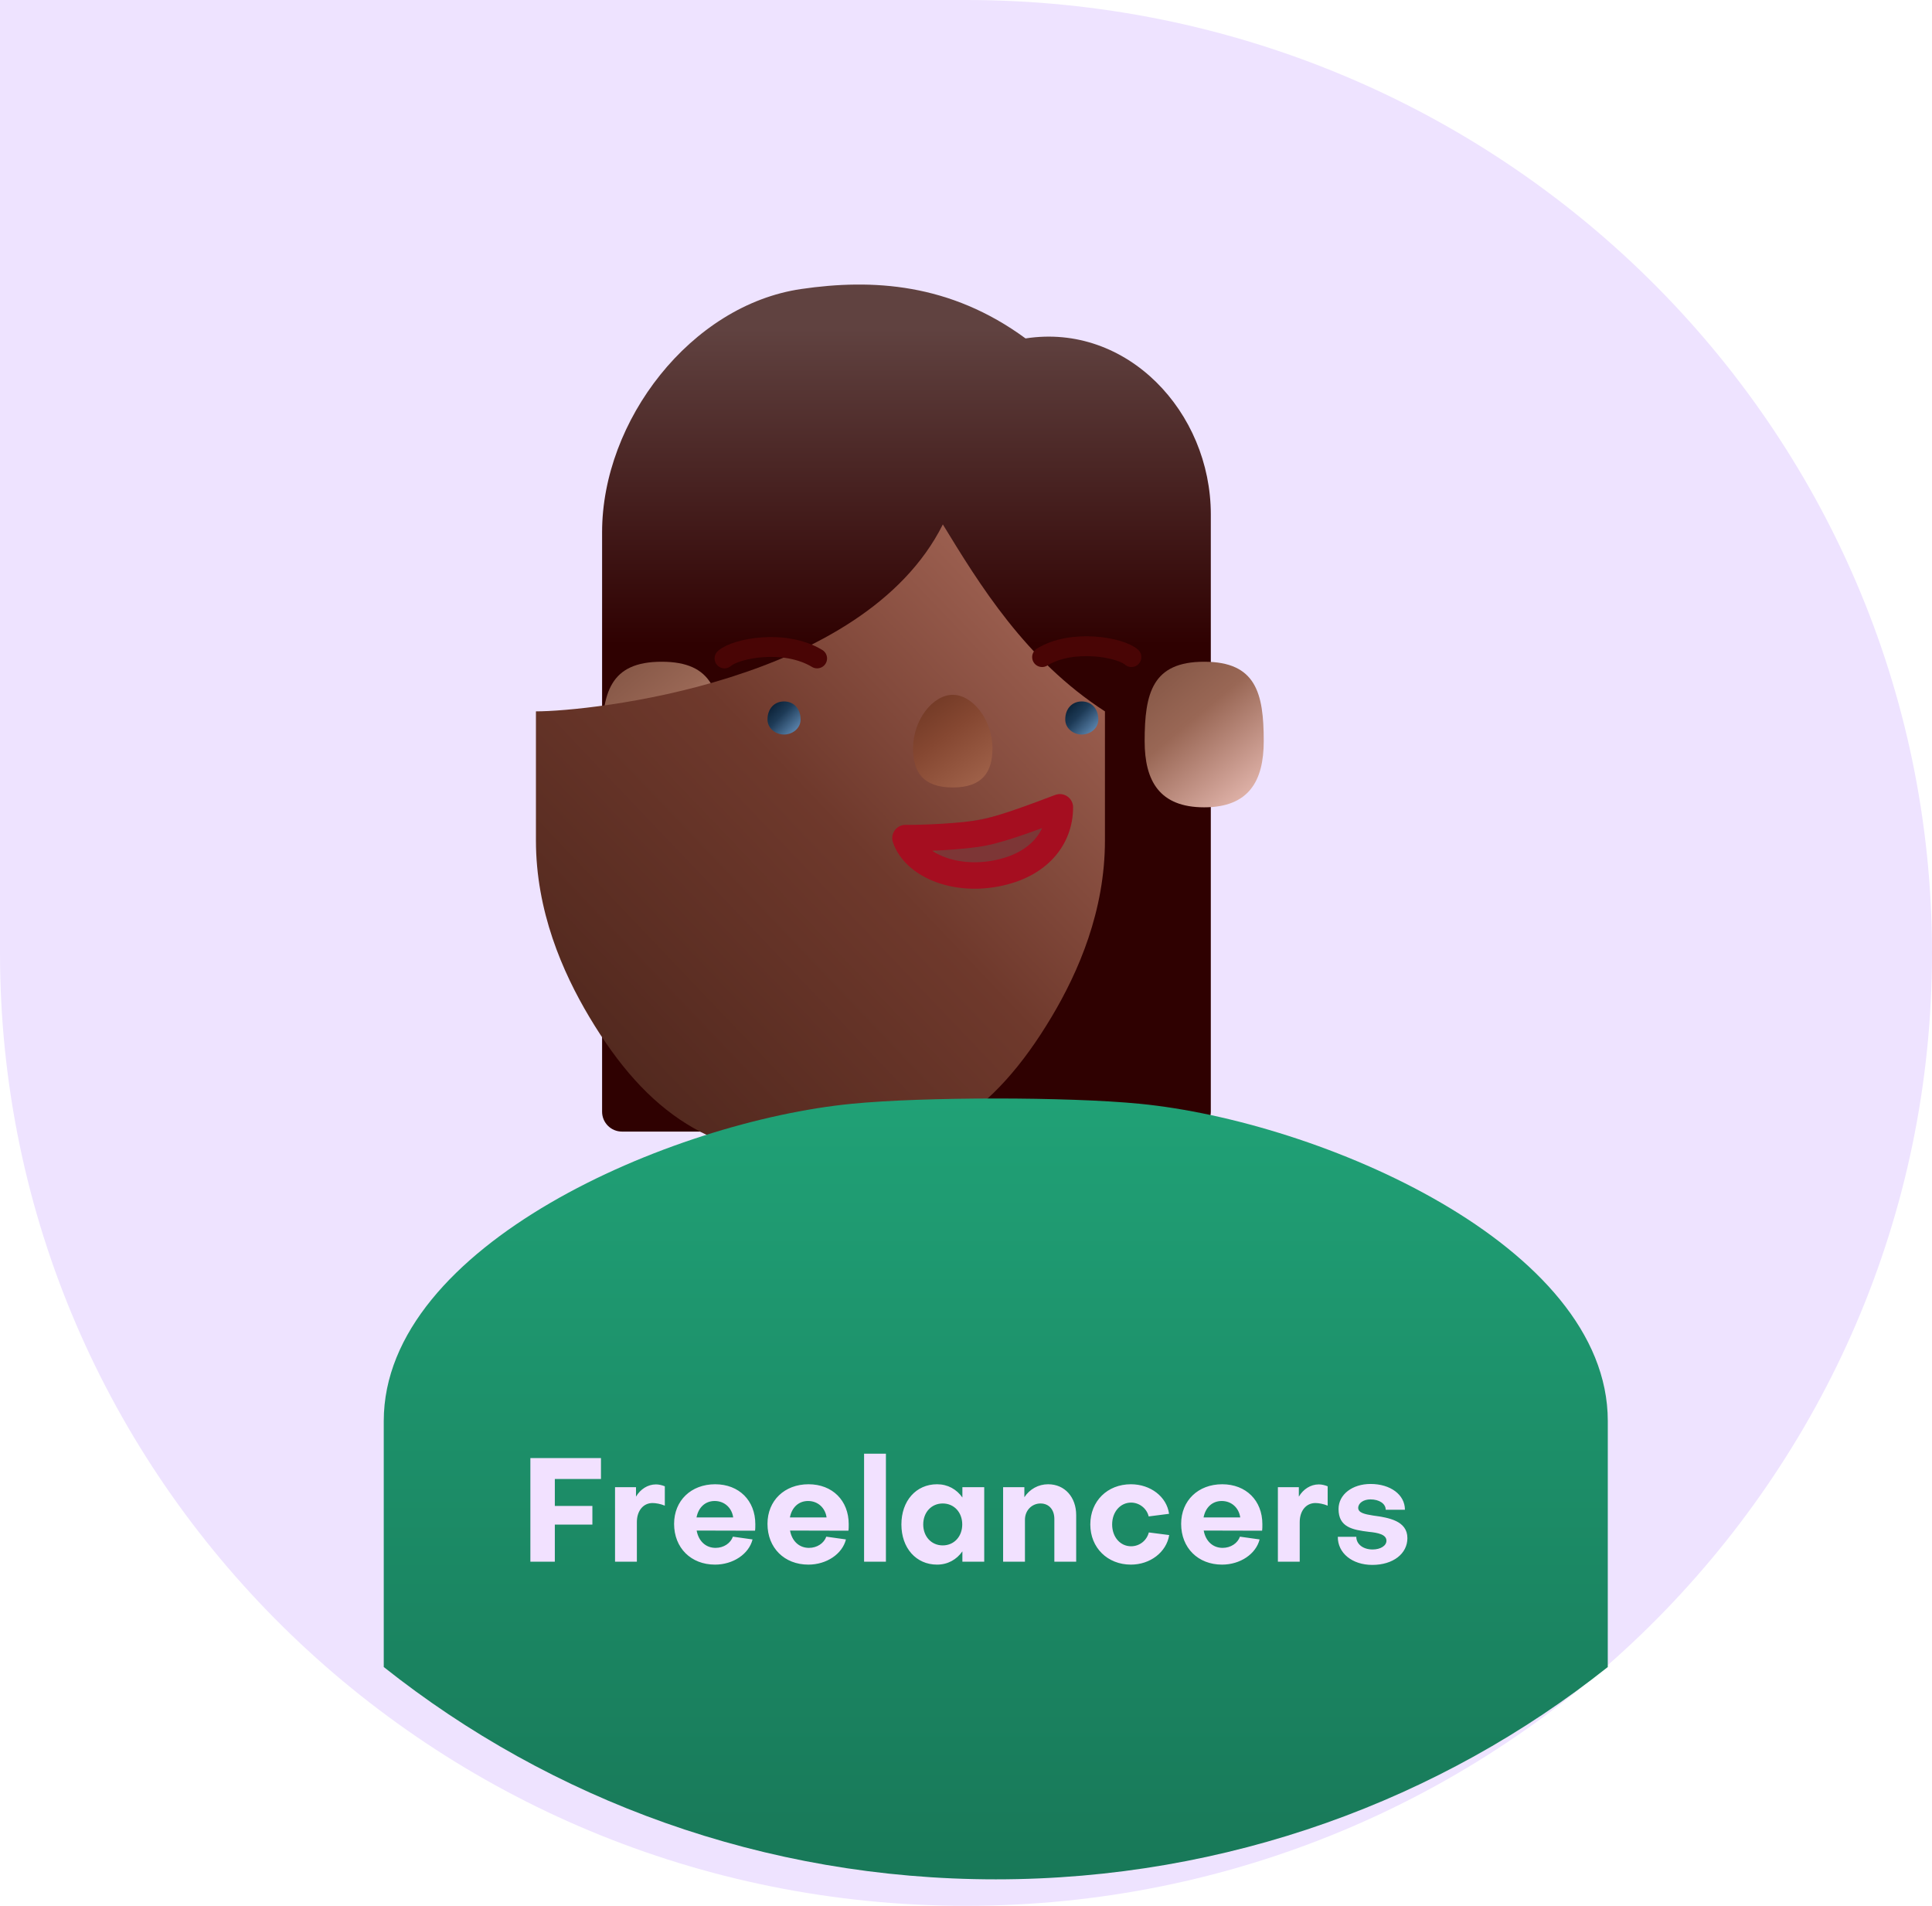
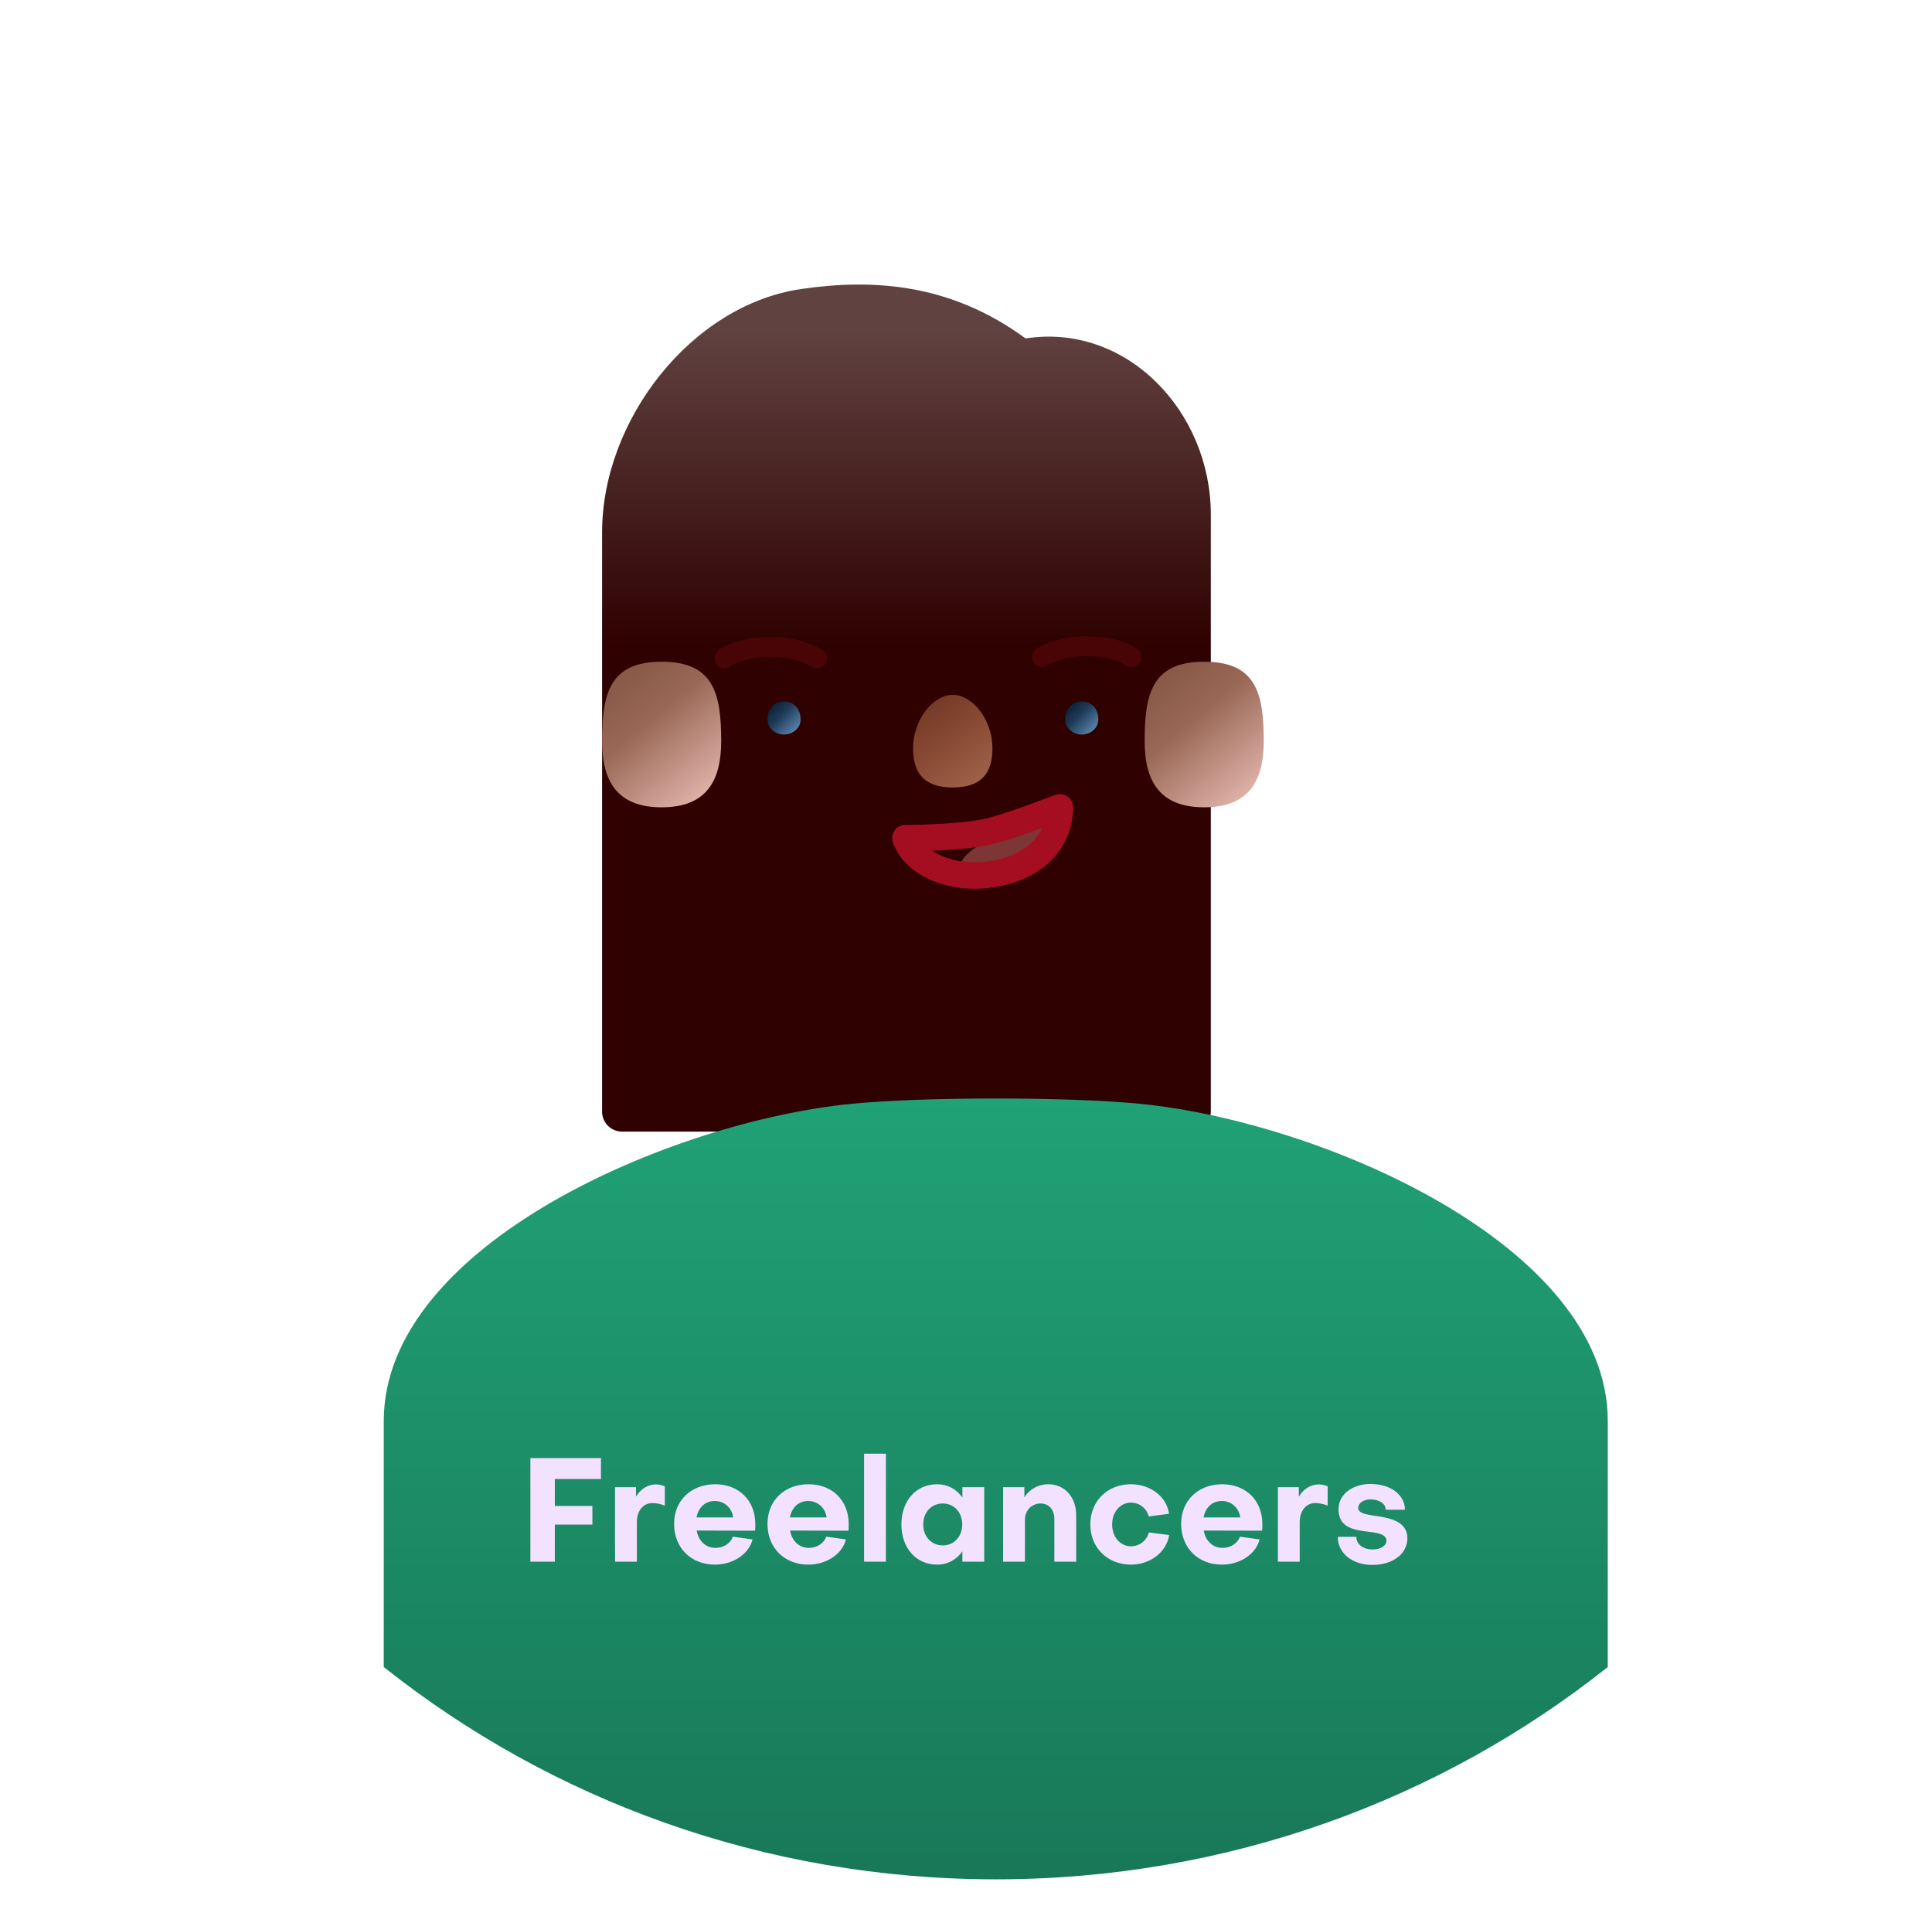
<svg xmlns="http://www.w3.org/2000/svg" width="292" height="288" viewBox="0 0 292 288" fill="none">
-   <path d="M292 144C292 223.529 226.634 288 146 288C65.367 288 0 223.529 0 144C0 106.5 0 0 0 0C0 0 103.388 0 146 0C226.634 0 292 64.471 292 144Z" fill="#EEE3FF" />
  <g filter="url(#filter0_iii)">
    <path d="M100 71.423C100 54.565 113.415 37.108 130.097 34.674C140.842 33.106 152.595 33.772 164 42.141C179.314 39.776 192 53.236 192 68.732V159C192 160.657 190.657 162 189 162H103C101.343 162 100 160.657 100 159L100 71.423Z" fill="url(#paint0_linear)" />
  </g>
  <g filter="url(#filter1_iii)">
    <path d="M96 106.992C96 99.706 97.185 95 105 95C112.816 95 114 99.706 114 106.992C114 113.022 111.75 117 105 117C98.251 117 96 113.022 96 106.992Z" fill="url(#paint1_linear)" />
  </g>
  <g filter="url(#filter2_iii)">
    <path d="M178 106.992C178 99.706 179.185 95 187 95C194.816 95 196 99.706 196 106.992C196 113.022 193.75 117 187 117C180.251 117 178 113.022 178 106.992Z" fill="url(#paint2_linear)" />
  </g>
  <g filter="url(#filter3_iii)">
-     <path d="M103 87.5V107C103 117.667 107.005 126.869 111.062 133.667C119.832 148.359 129.875 155 146 155C162.125 155 172.168 148.359 180.938 133.667C184.995 126.869 189 117.667 189 107V87.5C177 79.75 170 68.25 164.5 59.25C152.5 83.25 111.062 87.5 103 87.5Z" fill="url(#paint3_linear)" />
-   </g>
+     </g>
  <g filter="url(#filter4_dii)">
    <path d="M140 111.086C140 106.781 143 103 146 103C149 103 152 106.781 152 111.086C152 114.649 150.5 117 146 117C141.5 117 140 114.649 140 111.086Z" fill="url(#paint4_linear)" />
  </g>
  <g filter="url(#filter5_dii)">
    <path d="M121 103.725C121 102.07 122.053 101 123.5 101C124.947 101 126 102.07 126 103.725C126 105.096 124.75 106 123.5 106C122.25 106 121 105.096 121 103.725Z" fill="url(#paint5_linear)" />
  </g>
  <g filter="url(#filter6_dii)">
    <path d="M166 103.725C166 102.07 167.053 101 168.5 101C169.947 101 171 102.07 171 103.725C171 105.096 169.75 106 168.5 106C167.25 106 166 105.096 166 103.725Z" fill="url(#paint6_linear)" />
  </g>
  <g filter="url(#filter7_ddi)">
    <path d="M114.5 90.5C116.167 89 123.5 87.5 128.5 90.5" stroke="#490505" stroke-width="3" stroke-linecap="round" stroke-linejoin="round" />
  </g>
  <g filter="url(#filter8_ddi)">
    <path d="M176 90.299C174.333 88.799 167 87.5 162.5 90.299" stroke="#490505" stroke-width="3" stroke-linecap="round" stroke-linejoin="round" />
  </g>
  <g filter="url(#filter9_iii)">
    <path d="M54 255.915V218.745C54 192.108 97.529 173.463 124.735 170.799C135.618 169.734 157.382 169.734 168.265 170.799C195.471 173.463 239 192.108 239 218.745L238.997 255.918C213.743 275.979 181.555 288 146.5 288C111.443 288 79.255 275.978 54 255.915Z" fill="url(#paint7_linear)" />
  </g>
-   <path d="M161.914 121.067L140.189 125.393C140.725 129.437 144.402 132.07 148.402 131.273L155.639 129.832C159.64 129.035 162.449 125.111 161.914 121.067Z" fill="#7D3636" />
+   <path d="M161.914 121.067C140.725 129.437 144.402 132.07 148.402 131.273L155.639 129.832C159.64 129.035 162.449 125.111 161.914 121.067Z" fill="#7D3636" />
  <g filter="url(#filter10_dii)">
    <path d="M150.715 123.804C153.933 123.163 159.301 121.081 162.186 120C162.186 124.647 159 128.781 152.5 130C146 131.219 140.2 128.599 138.852 124.647C141.197 124.686 147.496 124.445 150.715 123.804Z" stroke="#A50E20" stroke-width="4" stroke-linejoin="round" />
  </g>
  <path d="M89.532 230.39V227.574H83.856V223.504H90.83V220.336H80.16V236H83.856V230.39H89.532ZM92.956 224.736V236H96.256V230.016C96.256 228.322 97.202 227.134 98.632 227.134C99.116 227.134 99.864 227.266 100.48 227.53V224.604C100.04 224.428 99.578 224.318 99.138 224.318C97.906 224.318 96.784 225.044 96.124 226.166V224.736H92.956ZM105.27 229.312C105.556 227.816 106.568 226.826 108.02 226.826C109.516 226.826 110.616 227.882 110.814 229.312H105.27ZM101.882 230.28C101.882 233.91 104.434 236.44 108.064 236.44C110.814 236.44 113.19 234.834 113.74 232.634L110.77 232.216C110.418 233.206 109.384 233.91 108.152 233.91C106.656 233.91 105.578 232.876 105.292 231.292L114.114 231.314C114.158 231.072 114.158 230.61 114.158 230.324C114.158 226.76 111.694 224.296 108.086 224.296C104.456 224.296 101.882 226.76 101.882 230.28ZM119.385 229.312C119.671 227.816 120.683 226.826 122.135 226.826C123.631 226.826 124.731 227.882 124.929 229.312H119.385ZM115.997 230.28C115.997 233.91 118.549 236.44 122.179 236.44C124.929 236.44 127.305 234.834 127.855 232.634L124.885 232.216C124.533 233.206 123.499 233.91 122.267 233.91C120.771 233.91 119.693 232.876 119.407 231.292L128.229 231.314C128.273 231.072 128.273 230.61 128.273 230.324C128.273 226.76 125.809 224.296 122.201 224.296C118.571 224.296 115.997 226.76 115.997 230.28ZM130.596 219.676V236H133.896V219.676H130.596ZM142.484 233.536C140.768 233.536 139.536 232.194 139.536 230.368C139.536 228.542 140.768 227.2 142.484 227.2C144.2 227.2 145.432 228.542 145.432 230.368C145.432 232.194 144.2 233.536 142.484 233.536ZM145.454 226.298C144.574 225.044 143.232 224.296 141.626 224.296C138.458 224.296 136.236 226.804 136.236 230.368C136.236 233.932 138.458 236.44 141.626 236.44C143.232 236.44 144.574 235.692 145.454 234.438V236H148.754V224.736H145.454V226.298ZM151.609 224.736V236H154.909V229.664C154.909 228.234 155.965 227.2 157.263 227.2C158.561 227.2 159.353 228.168 159.353 229.532V236H162.653V228.96C162.653 226.254 160.937 224.296 158.407 224.296C156.933 224.296 155.613 225.044 154.821 226.254V224.736H151.609ZM170.926 224.296C167.362 224.296 164.788 226.848 164.788 230.368C164.788 233.888 167.384 236.44 170.926 236.44C173.83 236.44 176.294 234.57 176.712 231.974L173.632 231.578C173.324 232.788 172.246 233.668 170.948 233.668C169.32 233.668 168.088 232.282 168.088 230.368C168.088 228.454 169.342 227.068 170.948 227.068C172.202 227.068 173.324 227.948 173.61 229.158L176.69 228.762C176.338 226.166 173.874 224.296 170.926 224.296ZM181.905 229.312C182.191 227.816 183.203 226.826 184.655 226.826C186.151 226.826 187.251 227.882 187.449 229.312H181.905ZM178.517 230.28C178.517 233.91 181.069 236.44 184.699 236.44C187.449 236.44 189.825 234.834 190.375 232.634L187.405 232.216C187.053 233.206 186.019 233.91 184.787 233.91C183.291 233.91 182.213 232.876 181.927 231.292L190.749 231.314C190.793 231.072 190.793 230.61 190.793 230.324C190.793 226.76 188.329 224.296 184.721 224.296C181.091 224.296 178.517 226.76 178.517 230.28ZM193.138 224.736V236H196.438V230.016C196.438 228.322 197.384 227.134 198.814 227.134C199.298 227.134 200.046 227.266 200.662 227.53V224.604C200.222 224.428 199.76 224.318 199.32 224.318C198.088 224.318 196.966 225.044 196.306 226.166V224.736H193.138ZM212.712 232.436C212.712 229.796 209.83 229.334 207.542 229.026C206.266 228.828 205.276 228.608 205.276 227.86C205.298 227.112 206.112 226.584 207.124 226.584C208.444 226.584 209.434 227.222 209.434 228.146H212.338C212.338 225.88 210.16 224.252 207.146 224.252C204.396 224.252 202.306 225.836 202.306 228.036C202.306 230.786 204.396 231.182 206.904 231.49C208.268 231.622 209.544 231.886 209.544 232.832C209.544 233.58 208.664 234.152 207.454 234.152C206.024 234.152 204.99 233.36 204.99 232.238H202.196C202.174 234.702 204.374 236.484 207.41 236.484C210.556 236.484 212.712 234.79 212.712 232.436Z" fill="#F2E1FF" />
  <defs>
    <filter id="filter0_iii" x="80" y="19" width="127" height="163" filterUnits="userSpaceOnUse" color-interpolation-filters="sRGB">
      <feFlood flood-opacity="0" result="BackgroundImageFix" />
      <feBlend mode="normal" in="SourceGraphic" in2="BackgroundImageFix" result="shape" />
      <feColorMatrix in="SourceAlpha" type="matrix" values="0 0 0 0 0 0 0 0 0 0 0 0 0 0 0 0 0 0 127 0" result="hardAlpha" />
      <feOffset dx="-20" dy="20" />
      <feGaussianBlur stdDeviation="30" />
      <feComposite in2="hardAlpha" operator="arithmetic" k2="-1" k3="1" />
      <feColorMatrix type="matrix" values="0 0 0 0 0.696 0 0 0 0 0.466 0 0 0 0 0.351 0 0 0 0.6 0" />
      <feBlend mode="normal" in2="shape" result="effect1_innerShadow" />
      <feColorMatrix in="SourceAlpha" type="matrix" values="0 0 0 0 0 0 0 0 0 0 0 0 0 0 0 0 0 0 127 0" result="hardAlpha" />
      <feOffset dx="-4" dy="4" />
      <feGaussianBlur stdDeviation="5" />
      <feComposite in2="hardAlpha" operator="arithmetic" k2="-1" k3="1" />
      <feColorMatrix type="matrix" values="0 0 0 0 0.75 0 0 0 0 0.653 0 0 0 0 0.729 0 0 0 1 0" />
      <feBlend mode="normal" in2="effect1_innerShadow" result="effect2_innerShadow" />
      <feColorMatrix in="SourceAlpha" type="matrix" values="0 0 0 0 0 0 0 0 0 0 0 0 0 0 0 0 0 0 127 0" result="hardAlpha" />
      <feOffset dx="15" dy="-15" />
      <feGaussianBlur stdDeviation="15" />
      <feComposite in2="hardAlpha" operator="arithmetic" k2="-1" k3="1" />
      <feColorMatrix type="matrix" values="0 0 0 0 0.158 0 0 0 0 0.034 0 0 0 0 0.016 0 0 0 0.7 0" />
      <feBlend mode="normal" in2="effect2_innerShadow" result="effect3_innerShadow" />
    </filter>
    <filter id="filter1_iii" x="91" y="93" width="25" height="29" filterUnits="userSpaceOnUse" color-interpolation-filters="sRGB">
      <feFlood flood-opacity="0" result="BackgroundImageFix" />
      <feBlend mode="normal" in="SourceGraphic" in2="BackgroundImageFix" result="shape" />
      <feColorMatrix in="SourceAlpha" type="matrix" values="0 0 0 0 0 0 0 0 0 0 0 0 0 0 0 0 0 0 127 0" result="hardAlpha" />
      <feOffset dx="-5" dy="5" />
      <feGaussianBlur stdDeviation="10" />
      <feComposite in2="hardAlpha" operator="arithmetic" k2="-1" k3="1" />
      <feColorMatrix type="matrix" values="0 0 0 0 0.688 0 0 0 0 0.432 0 0 0 0 0.415 0 0 0 0.6 0" />
      <feBlend mode="normal" in2="shape" result="effect1_innerShadow" />
      <feColorMatrix in="SourceAlpha" type="matrix" values="0 0 0 0 0 0 0 0 0 0 0 0 0 0 0 0 0 0 127 0" result="hardAlpha" />
      <feOffset dx="-2" dy="2" />
      <feGaussianBlur stdDeviation="5" />
      <feComposite in2="hardAlpha" operator="arithmetic" k2="-1" k3="1" />
      <feColorMatrix type="matrix" values="0 0 0 0 0.775 0 0 0 0 0.515 0 0 0 0 0.326 0 0 0 0.5 0" />
      <feBlend mode="normal" in2="effect1_innerShadow" result="effect2_innerShadow" />
      <feColorMatrix in="SourceAlpha" type="matrix" values="0 0 0 0 0 0 0 0 0 0 0 0 0 0 0 0 0 0 127 0" result="hardAlpha" />
      <feOffset dx="2" dy="-2" />
      <feGaussianBlur stdDeviation="1.5" />
      <feComposite in2="hardAlpha" operator="arithmetic" k2="-1" k3="1" />
      <feColorMatrix type="matrix" values="0 0 0 0 0.32 0 0 0 0 0.149 0 0 0 0 0.064 0 0 0 0.2 0" />
      <feBlend mode="normal" in2="effect2_innerShadow" result="effect3_innerShadow" />
    </filter>
    <filter id="filter2_iii" x="173" y="93" width="25" height="29" filterUnits="userSpaceOnUse" color-interpolation-filters="sRGB">
      <feFlood flood-opacity="0" result="BackgroundImageFix" />
      <feBlend mode="normal" in="SourceGraphic" in2="BackgroundImageFix" result="shape" />
      <feColorMatrix in="SourceAlpha" type="matrix" values="0 0 0 0 0 0 0 0 0 0 0 0 0 0 0 0 0 0 127 0" result="hardAlpha" />
      <feOffset dx="-5" dy="5" />
      <feGaussianBlur stdDeviation="10" />
      <feComposite in2="hardAlpha" operator="arithmetic" k2="-1" k3="1" />
      <feColorMatrix type="matrix" values="0 0 0 0 0.688 0 0 0 0 0.432 0 0 0 0 0.415 0 0 0 0.6 0" />
      <feBlend mode="normal" in2="shape" result="effect1_innerShadow" />
      <feColorMatrix in="SourceAlpha" type="matrix" values="0 0 0 0 0 0 0 0 0 0 0 0 0 0 0 0 0 0 127 0" result="hardAlpha" />
      <feOffset dx="-2" dy="2" />
      <feGaussianBlur stdDeviation="5" />
      <feComposite in2="hardAlpha" operator="arithmetic" k2="-1" k3="1" />
      <feColorMatrix type="matrix" values="0 0 0 0 0.775 0 0 0 0 0.515 0 0 0 0 0.326 0 0 0 0.5 0" />
      <feBlend mode="normal" in2="effect1_innerShadow" result="effect2_innerShadow" />
      <feColorMatrix in="SourceAlpha" type="matrix" values="0 0 0 0 0 0 0 0 0 0 0 0 0 0 0 0 0 0 127 0" result="hardAlpha" />
      <feOffset dx="2" dy="-2" />
      <feGaussianBlur stdDeviation="1.5" />
      <feComposite in2="hardAlpha" operator="arithmetic" k2="-1" k3="1" />
      <feColorMatrix type="matrix" values="0 0 0 0 0.32 0 0 0 0 0.149 0 0 0 0 0.064 0 0 0 0.2 0" />
      <feBlend mode="normal" in2="effect2_innerShadow" result="effect3_innerShadow" />
    </filter>
    <filter id="filter3_iii" x="63" y="44.25" width="141" height="150.75" filterUnits="userSpaceOnUse" color-interpolation-filters="sRGB">
      <feFlood flood-opacity="0" result="BackgroundImageFix" />
      <feBlend mode="normal" in="SourceGraphic" in2="BackgroundImageFix" result="shape" />
      <feColorMatrix in="SourceAlpha" type="matrix" values="0 0 0 0 0 0 0 0 0 0 0 0 0 0 0 0 0 0 127 0" result="hardAlpha" />
      <feOffset dx="-40" dy="40" />
      <feGaussianBlur stdDeviation="40" />
      <feComposite in2="hardAlpha" operator="arithmetic" k2="-1" k3="1" />
      <feColorMatrix type="matrix" values="0 0 0 0 0.787 0 0 0 0 0.623 0 0 0 0 0.541 0 0 0 0.6 0" />
      <feBlend mode="normal" in2="shape" result="effect1_innerShadow" />
      <feColorMatrix in="SourceAlpha" type="matrix" values="0 0 0 0 0 0 0 0 0 0 0 0 0 0 0 0 0 0 127 0" result="hardAlpha" />
      <feOffset dx="3" dy="-5" />
      <feGaussianBlur stdDeviation="5" />
      <feComposite in2="hardAlpha" operator="arithmetic" k2="-1" k3="1" />
      <feColorMatrix type="matrix" values="0 0 0 0 1 0 0 0 0 0.84 0 0 0 0 0.84 0 0 0 0.3 0" />
      <feBlend mode="normal" in2="effect1_innerShadow" result="effect2_innerShadow" />
      <feColorMatrix in="SourceAlpha" type="matrix" values="0 0 0 0 0 0 0 0 0 0 0 0 0 0 0 0 0 0 127 0" result="hardAlpha" />
      <feOffset dx="15" dy="-15" />
      <feGaussianBlur stdDeviation="15" />
      <feComposite in2="hardAlpha" operator="arithmetic" k2="-1" k3="1" />
      <feColorMatrix type="matrix" values="0 0 0 0 0.32 0 0 0 0 0.149 0 0 0 0 0.064 0 0 0 0.2 0" />
      <feBlend mode="normal" in2="effect2_innerShadow" result="effect3_innerShadow" />
    </filter>
    <filter id="filter4_dii" x="132" y="100" width="23" height="25" filterUnits="userSpaceOnUse" color-interpolation-filters="sRGB">
      <feFlood flood-opacity="0" result="BackgroundImageFix" />
      <feColorMatrix in="SourceAlpha" type="matrix" values="0 0 0 0 0 0 0 0 0 0 0 0 0 0 0 0 0 0 127 0" />
      <feOffset dx="-3" dy="3" />
      <feGaussianBlur stdDeviation="2.5" />
      <feColorMatrix type="matrix" values="0 0 0 0 0.32 0 0 0 0 0.149 0 0 0 0 0.064 0 0 0 0.2 0" />
      <feBlend mode="normal" in2="BackgroundImageFix" result="effect1_dropShadow" />
      <feBlend mode="normal" in="SourceGraphic" in2="effect1_dropShadow" result="shape" />
      <feColorMatrix in="SourceAlpha" type="matrix" values="0 0 0 0 0 0 0 0 0 0 0 0 0 0 0 0 0 0 127 0" result="hardAlpha" />
      <feOffset dx="-2" dy="2" />
      <feGaussianBlur stdDeviation="2.5" />
      <feComposite in2="hardAlpha" operator="arithmetic" k2="-1" k3="1" />
      <feColorMatrix type="matrix" values="0 0 0 0 1 0 0 0 0 0.84 0 0 0 0 0.84 0 0 0 0.5 0" />
      <feBlend mode="normal" in2="shape" result="effect2_innerShadow" />
      <feColorMatrix in="SourceAlpha" type="matrix" values="0 0 0 0 0 0 0 0 0 0 0 0 0 0 0 0 0 0 127 0" result="hardAlpha" />
      <feOffset dx="3" dy="-3" />
      <feGaussianBlur stdDeviation="2.5" />
      <feComposite in2="hardAlpha" operator="arithmetic" k2="-1" k3="1" />
      <feColorMatrix type="matrix" values="0 0 0 0 0.32 0 0 0 0 0.149 0 0 0 0 0.064 0 0 0 0.3 0" />
      <feBlend mode="normal" in2="effect2_innerShadow" result="effect3_innerShadow" />
    </filter>
    <filter id="filter5_dii" x="115" y="99" width="13" height="13" filterUnits="userSpaceOnUse" color-interpolation-filters="sRGB">
      <feFlood flood-opacity="0" result="BackgroundImageFix" />
      <feColorMatrix in="SourceAlpha" type="matrix" values="0 0 0 0 0 0 0 0 0 0 0 0 0 0 0 0 0 0 127 0" />
      <feOffset dx="-2" dy="2" />
      <feGaussianBlur stdDeviation="2" />
      <feColorMatrix type="matrix" values="0 0 0 0 0.32 0 0 0 0 0.149 0 0 0 0 0.064 0 0 0 0.2 0" />
      <feBlend mode="normal" in2="BackgroundImageFix" result="effect1_dropShadow" />
      <feBlend mode="normal" in="SourceGraphic" in2="effect1_dropShadow" result="shape" />
      <feColorMatrix in="SourceAlpha" type="matrix" values="0 0 0 0 0 0 0 0 0 0 0 0 0 0 0 0 0 0 127 0" result="hardAlpha" />
      <feOffset dx="-5" dy="5" />
      <feGaussianBlur stdDeviation="5" />
      <feComposite in2="hardAlpha" operator="arithmetic" k2="-1" k3="1" />
      <feColorMatrix type="matrix" values="0 0 0 0 0.627 0 0 0 0 0.574 0 0 0 0 0.971 0 0 0 0.14 0" />
      <feBlend mode="normal" in2="shape" result="effect2_innerShadow" />
      <feColorMatrix in="SourceAlpha" type="matrix" values="0 0 0 0 0 0 0 0 0 0 0 0 0 0 0 0 0 0 127 0" result="hardAlpha" />
      <feOffset dx="2" dy="-2" />
      <feGaussianBlur stdDeviation="1.5" />
      <feComposite in2="hardAlpha" operator="arithmetic" k2="-1" k3="1" />
      <feColorMatrix type="matrix" values="0 0 0 0 0.32 0 0 0 0 0.149 0 0 0 0 0.064 0 0 0 0.2 0" />
      <feBlend mode="normal" in2="effect2_innerShadow" result="effect3_innerShadow" />
    </filter>
    <filter id="filter6_dii" x="160" y="99" width="13" height="13" filterUnits="userSpaceOnUse" color-interpolation-filters="sRGB">
      <feFlood flood-opacity="0" result="BackgroundImageFix" />
      <feColorMatrix in="SourceAlpha" type="matrix" values="0 0 0 0 0 0 0 0 0 0 0 0 0 0 0 0 0 0 127 0" />
      <feOffset dx="-2" dy="2" />
      <feGaussianBlur stdDeviation="2" />
      <feColorMatrix type="matrix" values="0 0 0 0 0.32 0 0 0 0 0.149 0 0 0 0 0.064 0 0 0 0.2 0" />
      <feBlend mode="normal" in2="BackgroundImageFix" result="effect1_dropShadow" />
      <feBlend mode="normal" in="SourceGraphic" in2="effect1_dropShadow" result="shape" />
      <feColorMatrix in="SourceAlpha" type="matrix" values="0 0 0 0 0 0 0 0 0 0 0 0 0 0 0 0 0 0 127 0" result="hardAlpha" />
      <feOffset dx="-5" dy="5" />
      <feGaussianBlur stdDeviation="5" />
      <feComposite in2="hardAlpha" operator="arithmetic" k2="-1" k3="1" />
      <feColorMatrix type="matrix" values="0 0 0 0 0.627 0 0 0 0 0.574 0 0 0 0 0.971 0 0 0 0.14 0" />
      <feBlend mode="normal" in2="shape" result="effect2_innerShadow" />
      <feColorMatrix in="SourceAlpha" type="matrix" values="0 0 0 0 0 0 0 0 0 0 0 0 0 0 0 0 0 0 127 0" result="hardAlpha" />
      <feOffset dx="2" dy="-2" />
      <feGaussianBlur stdDeviation="1.5" />
      <feComposite in2="hardAlpha" operator="arithmetic" k2="-1" k3="1" />
      <feColorMatrix type="matrix" values="0 0 0 0 0.32 0 0 0 0 0.149 0 0 0 0 0.064 0 0 0 0.2 0" />
      <feBlend mode="normal" in2="effect2_innerShadow" result="effect3_innerShadow" />
    </filter>
    <filter id="filter7_ddi" x="105" y="85.268" width="29" height="14.732" filterUnits="userSpaceOnUse" color-interpolation-filters="sRGB">
      <feFlood flood-opacity="0" result="BackgroundImageFix" />
      <feColorMatrix in="SourceAlpha" type="matrix" values="0 0 0 0 0 0 0 0 0 0 0 0 0 0 0 0 0 0 127 0" />
      <feOffset dy="4" />
      <feGaussianBlur stdDeviation="2" />
      <feColorMatrix type="matrix" values="0 0 0 0 0.267 0 0 0 0 0.129 0 0 0 0 0.052 0 0 0 0.25 0" />
      <feBlend mode="normal" in2="BackgroundImageFix" result="effect1_dropShadow" />
      <feColorMatrix in="SourceAlpha" type="matrix" values="0 0 0 0 0 0 0 0 0 0 0 0 0 0 0 0 0 0 127 0" />
      <feOffset dx="-3" dy="3" />
      <feGaussianBlur stdDeviation="2.5" />
      <feColorMatrix type="matrix" values="0 0 0 0 0.32 0 0 0 0 0.149 0 0 0 0 0.064 0 0 0 0.2 0" />
      <feBlend mode="normal" in2="effect1_dropShadow" result="effect2_dropShadow" />
      <feBlend mode="normal" in="SourceGraphic" in2="effect2_dropShadow" result="shape" />
      <feColorMatrix in="SourceAlpha" type="matrix" values="0 0 0 0 0 0 0 0 0 0 0 0 0 0 0 0 0 0 127 0" result="hardAlpha" />
      <feOffset dx="-2" dy="2" />
      <feGaussianBlur stdDeviation="5" />
      <feComposite in2="hardAlpha" operator="arithmetic" k2="-1" k3="1" />
      <feColorMatrix type="matrix" values="0 0 0 0 0.421 0 0 0 0 0.253 0 0 0 0 0.2 0 0 0 1 0" />
      <feBlend mode="normal" in2="shape" result="effect3_innerShadow" />
    </filter>
    <filter id="filter8_ddi" x="153" y="85.152" width="28.5" height="14.647" filterUnits="userSpaceOnUse" color-interpolation-filters="sRGB">
      <feFlood flood-opacity="0" result="BackgroundImageFix" />
      <feColorMatrix in="SourceAlpha" type="matrix" values="0 0 0 0 0 0 0 0 0 0 0 0 0 0 0 0 0 0 127 0" />
      <feOffset dy="4" />
      <feGaussianBlur stdDeviation="2" />
      <feColorMatrix type="matrix" values="0 0 0 0 0.267 0 0 0 0 0.129 0 0 0 0 0.052 0 0 0 0.25 0" />
      <feBlend mode="normal" in2="BackgroundImageFix" result="effect1_dropShadow" />
      <feColorMatrix in="SourceAlpha" type="matrix" values="0 0 0 0 0 0 0 0 0 0 0 0 0 0 0 0 0 0 127 0" />
      <feOffset dx="-3" dy="3" />
      <feGaussianBlur stdDeviation="2.5" />
      <feColorMatrix type="matrix" values="0 0 0 0 0.32 0 0 0 0 0.149 0 0 0 0 0.064 0 0 0 0.2 0" />
      <feBlend mode="normal" in2="effect1_dropShadow" result="effect2_dropShadow" />
      <feBlend mode="normal" in="SourceGraphic" in2="effect2_dropShadow" result="shape" />
      <feColorMatrix in="SourceAlpha" type="matrix" values="0 0 0 0 0 0 0 0 0 0 0 0 0 0 0 0 0 0 127 0" result="hardAlpha" />
      <feOffset dx="-2" dy="2" />
      <feGaussianBlur stdDeviation="5" />
      <feComposite in2="hardAlpha" operator="arithmetic" k2="-1" k3="1" />
      <feColorMatrix type="matrix" values="0 0 0 0 0.421 0 0 0 0 0.253 0 0 0 0 0.2 0 0 0 1 0" />
      <feBlend mode="normal" in2="shape" result="effect3_innerShadow" />
    </filter>
    <filter id="filter9_iii" x="46" y="155" width="208" height="141" filterUnits="userSpaceOnUse" color-interpolation-filters="sRGB">
      <feFlood flood-opacity="0" result="BackgroundImageFix" />
      <feBlend mode="normal" in="SourceGraphic" in2="BackgroundImageFix" result="shape" />
      <feColorMatrix in="SourceAlpha" type="matrix" values="0 0 0 0 0 0 0 0 0 0 0 0 0 0 0 0 0 0 127 0" result="hardAlpha" />
      <feOffset dx="-3" dy="3" />
      <feGaussianBlur stdDeviation="5" />
      <feComposite in2="hardAlpha" operator="arithmetic" k2="-1" k3="1" />
      <feColorMatrix type="matrix" values="0 0 0 0 1 0 0 0 0 1 0 0 0 0 1 0 0 0 0.56 0" />
      <feBlend mode="normal" in2="shape" result="effect1_innerShadow" />
      <feColorMatrix in="SourceAlpha" type="matrix" values="0 0 0 0 0 0 0 0 0 0 0 0 0 0 0 0 0 0 127 0" result="hardAlpha" />
      <feOffset dx="-8" dy="8" />
      <feGaussianBlur stdDeviation="7.5" />
      <feComposite in2="hardAlpha" operator="arithmetic" k2="-1" k3="1" />
      <feColorMatrix type="matrix" values="0 0 0 0 1 0 0 0 0 1 0 0 0 0 1 0 0 0 0.32 0" />
      <feBlend mode="normal" in2="effect1_innerShadow" result="effect2_innerShadow" />
      <feColorMatrix in="SourceAlpha" type="matrix" values="0 0 0 0 0 0 0 0 0 0 0 0 0 0 0 0 0 0 127 0" result="hardAlpha" />
      <feOffset dx="15" dy="-15" />
      <feGaussianBlur stdDeviation="30" />
      <feComposite in2="hardAlpha" operator="arithmetic" k2="-1" k3="1" />
      <feColorMatrix type="matrix" values="0 0 0 0 0.32 0 0 0 0 0.149 0 0 0 0 0.064 0 0 0 0.2 0" />
      <feBlend mode="normal" in2="effect2_innerShadow" result="effect3_innerShadow" />
    </filter>
    <filter id="filter10_dii" x="130.873" y="115.979" width="35.292" height="22.343" filterUnits="userSpaceOnUse" color-interpolation-filters="sRGB">
      <feFlood flood-opacity="0" result="BackgroundImageFix" />
      <feColorMatrix in="SourceAlpha" type="matrix" values="0 0 0 0 0 0 0 0 0 0 0 0 0 0 0 0 0 0 127 0" />
      <feOffset dx="-2" dy="2" />
      <feGaussianBlur stdDeviation="2" />
      <feColorMatrix type="matrix" values="0 0 0 0 0 0 0 0 0 0 0 0 0 0 0 0 0 0 0.25 0" />
      <feBlend mode="normal" in2="BackgroundImageFix" result="effect1_dropShadow" />
      <feBlend mode="normal" in="SourceGraphic" in2="effect1_dropShadow" result="shape" />
      <feColorMatrix in="SourceAlpha" type="matrix" values="0 0 0 0 0 0 0 0 0 0 0 0 0 0 0 0 0 0 127 0" result="hardAlpha" />
      <feOffset dx="-2" dy="2" />
      <feGaussianBlur stdDeviation="5" />
      <feComposite in2="hardAlpha" operator="arithmetic" k2="-1" k3="1" />
      <feColorMatrix type="matrix" values="0 0 0 0 1 0 0 0 0 0.779 0 0 0 0 0.779 0 0 0 0.72 0" />
      <feBlend mode="normal" in2="shape" result="effect2_innerShadow" />
      <feColorMatrix in="SourceAlpha" type="matrix" values="0 0 0 0 0 0 0 0 0 0 0 0 0 0 0 0 0 0 127 0" result="hardAlpha" />
      <feOffset dx="2" dy="-2" />
      <feGaussianBlur stdDeviation="1.5" />
      <feComposite in2="hardAlpha" operator="arithmetic" k2="-1" k3="1" />
      <feColorMatrix type="matrix" values="0 0 0 0 0.521 0 0 0 0 0 0 0 0 0 0 0 0 0 0.3 0" />
      <feBlend mode="normal" in2="effect2_innerShadow" result="effect3_innerShadow" />
    </filter>
    <linearGradient id="paint0_linear" x1="146" y1="40.674" x2="146" y2="96.929" gradientUnits="userSpaceOnUse">
      <stop stop-color="#604240" />
      <stop offset="0.849" stop-color="#2F0101" />
    </linearGradient>
    <linearGradient id="paint1_linear" x1="121.874" y1="107.717" x2="103.097" y2="85.124" gradientUnits="userSpaceOnUse">
      <stop stop-color="#E3B6AD" />
      <stop offset="0.51" stop-color="#996755" />
      <stop offset="1" stop-color="#7B4E3E" />
    </linearGradient>
    <linearGradient id="paint2_linear" x1="203.874" y1="107.717" x2="185.097" y2="85.124" gradientUnits="userSpaceOnUse">
      <stop stop-color="#E3B6AD" />
      <stop offset="0.51" stop-color="#996755" />
      <stop offset="1" stop-color="#7B4E3E" />
    </linearGradient>
    <linearGradient id="paint3_linear" x1="199.75" y1="80.333" x2="123.024" y2="153.451" gradientUnits="userSpaceOnUse">
      <stop stop-color="#A66858" />
      <stop offset="0.51" stop-color="#6F392C" />
      <stop offset="1" stop-color="#51281E" />
    </linearGradient>
    <linearGradient id="paint4_linear" x1="157.249" y1="111.515" x2="146.471" y2="96.883" gradientUnits="userSpaceOnUse">
      <stop stop-color="#A0624A" />
      <stop offset="0.51" stop-color="#854731" />
      <stop offset="1" stop-color="#693320" />
    </linearGradient>
    <linearGradient id="paint5_linear" x1="126.625" y1="103.89" x2="122.285" y2="99.635" gradientUnits="userSpaceOnUse">
      <stop stop-color="#577FA7" />
      <stop offset="0.51" stop-color="#1D3A56" />
      <stop offset="1" stop-color="#041729" />
    </linearGradient>
    <linearGradient id="paint6_linear" x1="171.625" y1="103.89" x2="167.285" y2="99.635" gradientUnits="userSpaceOnUse">
      <stop stop-color="#577FA7" />
      <stop offset="0.51" stop-color="#1D3A56" />
      <stop offset="1" stop-color="#041729" />
    </linearGradient>
    <linearGradient id="paint7_linear" x1="146.5" y1="170" x2="146.5" y2="288" gradientUnits="userSpaceOnUse">
      <stop stop-color="#20A176" />
      <stop offset="1" stop-color="#187858" />
    </linearGradient>
  </defs>
</svg>